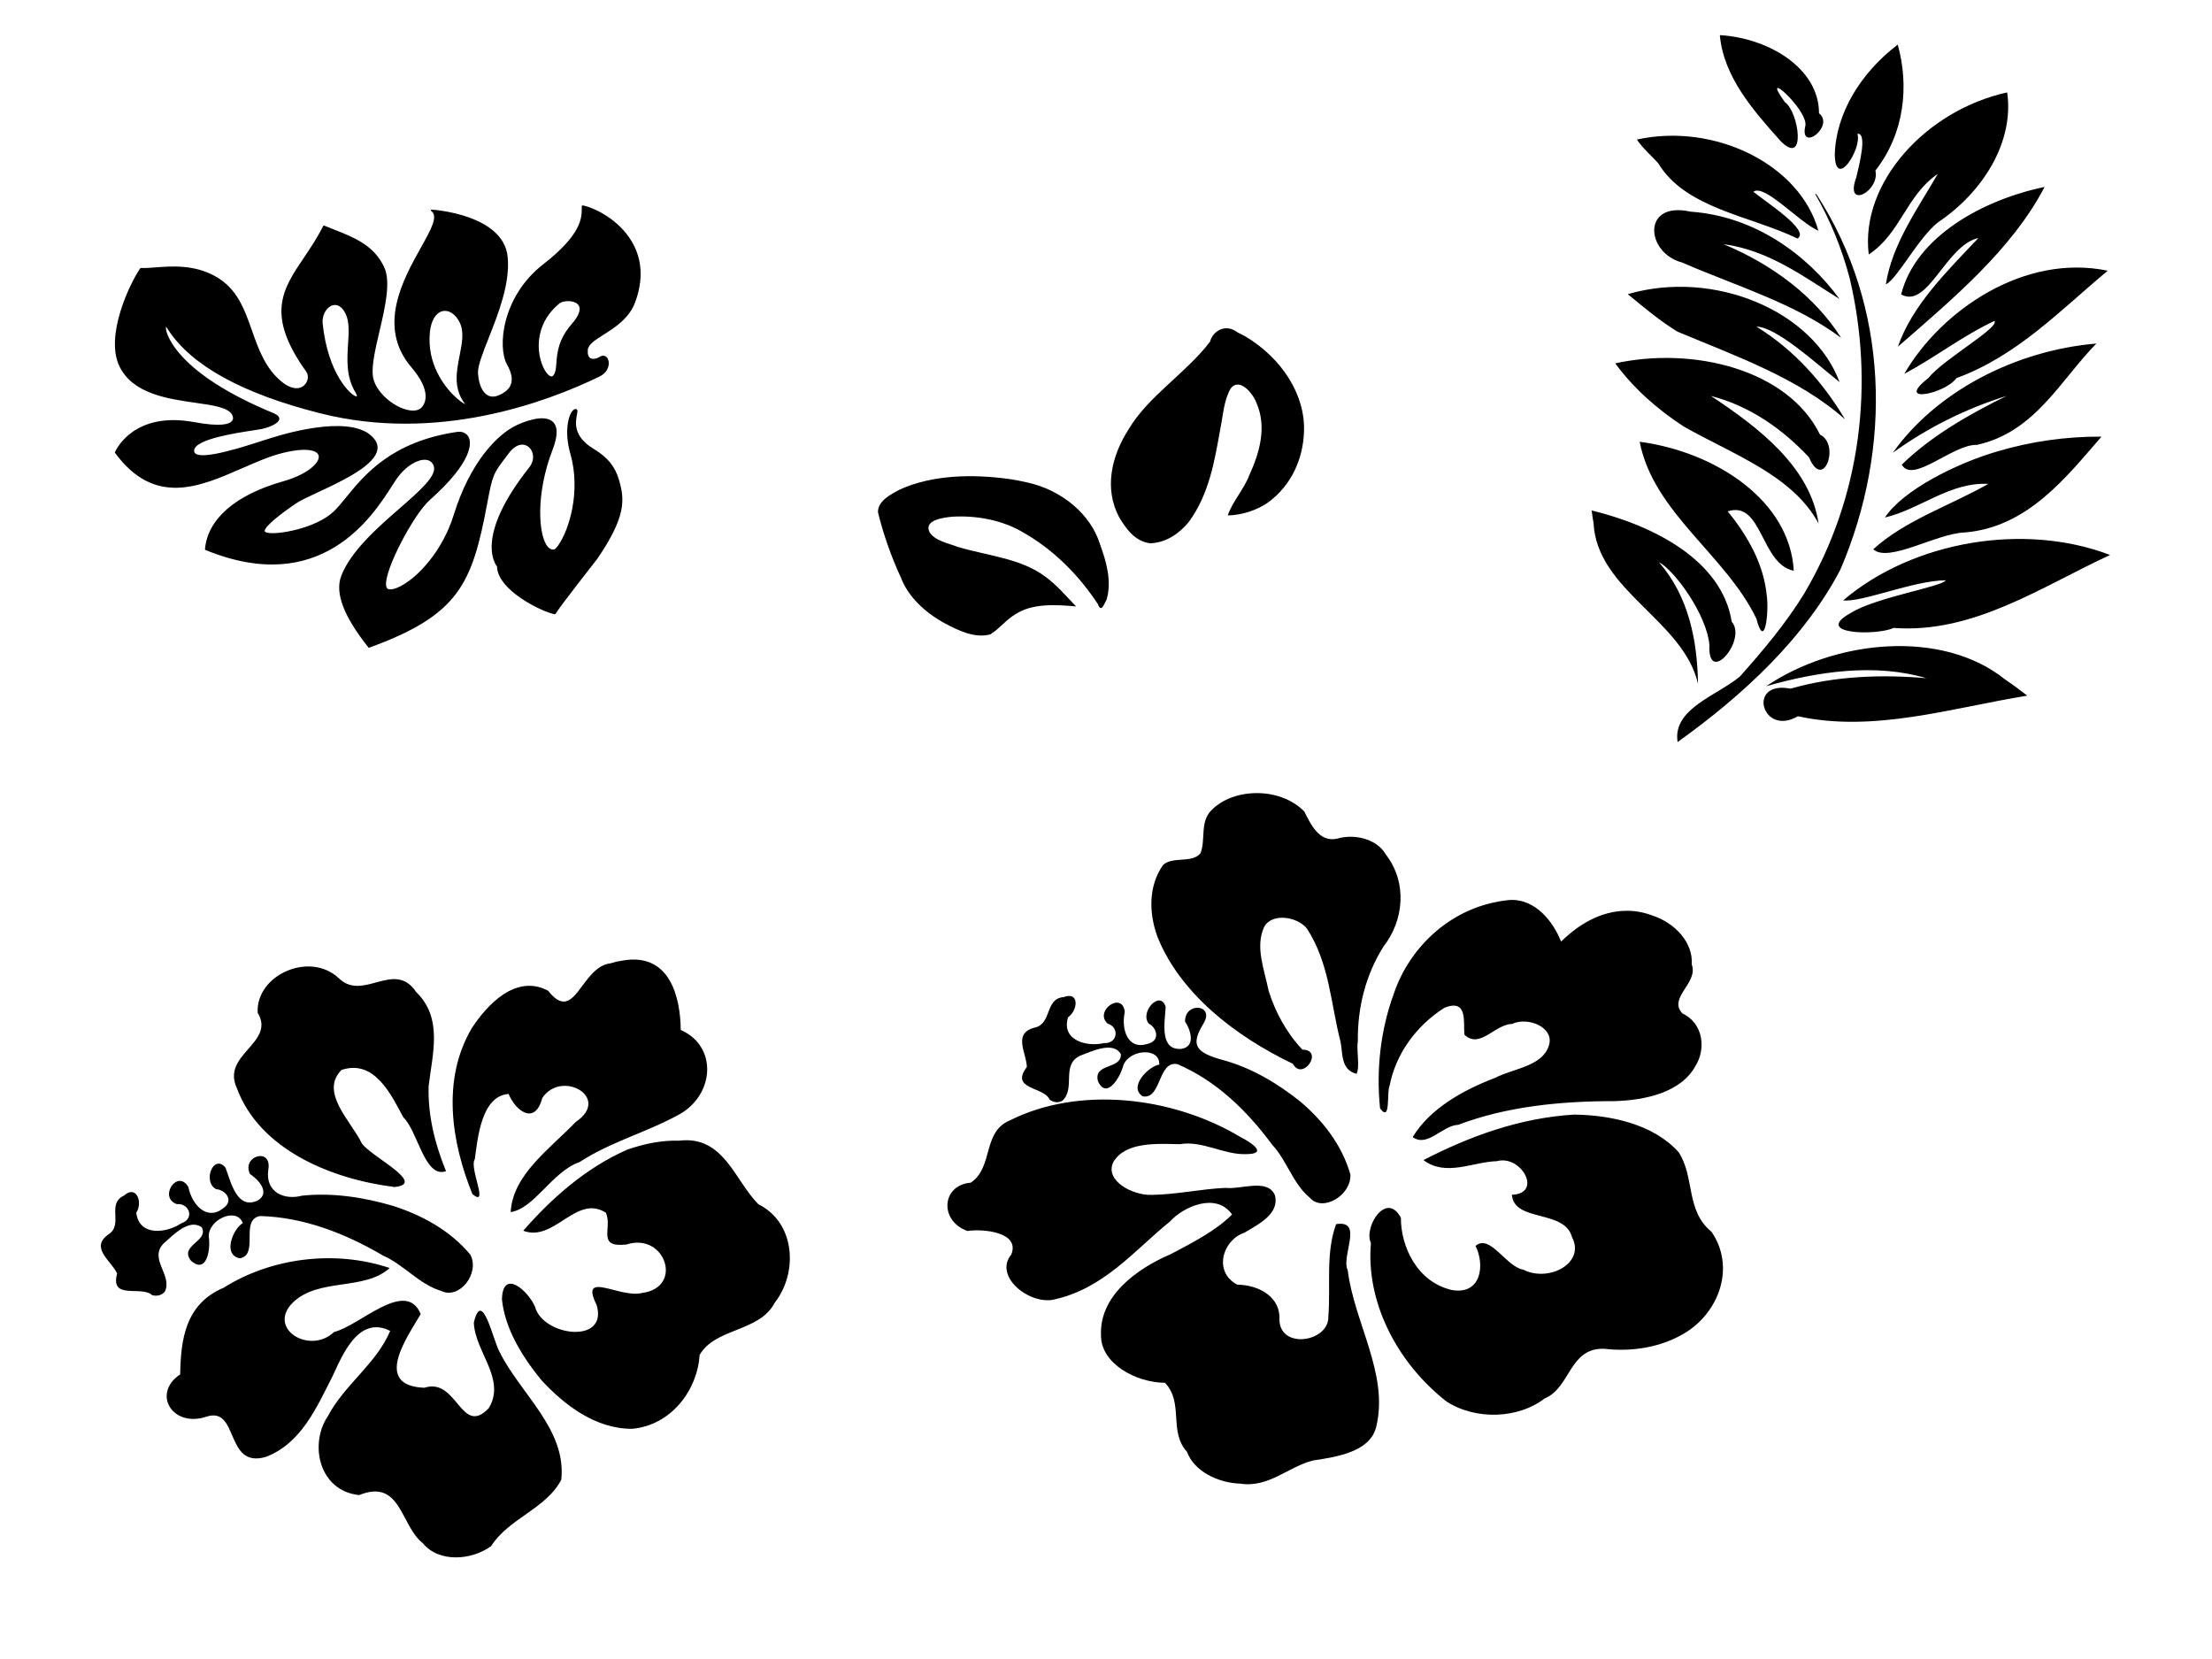
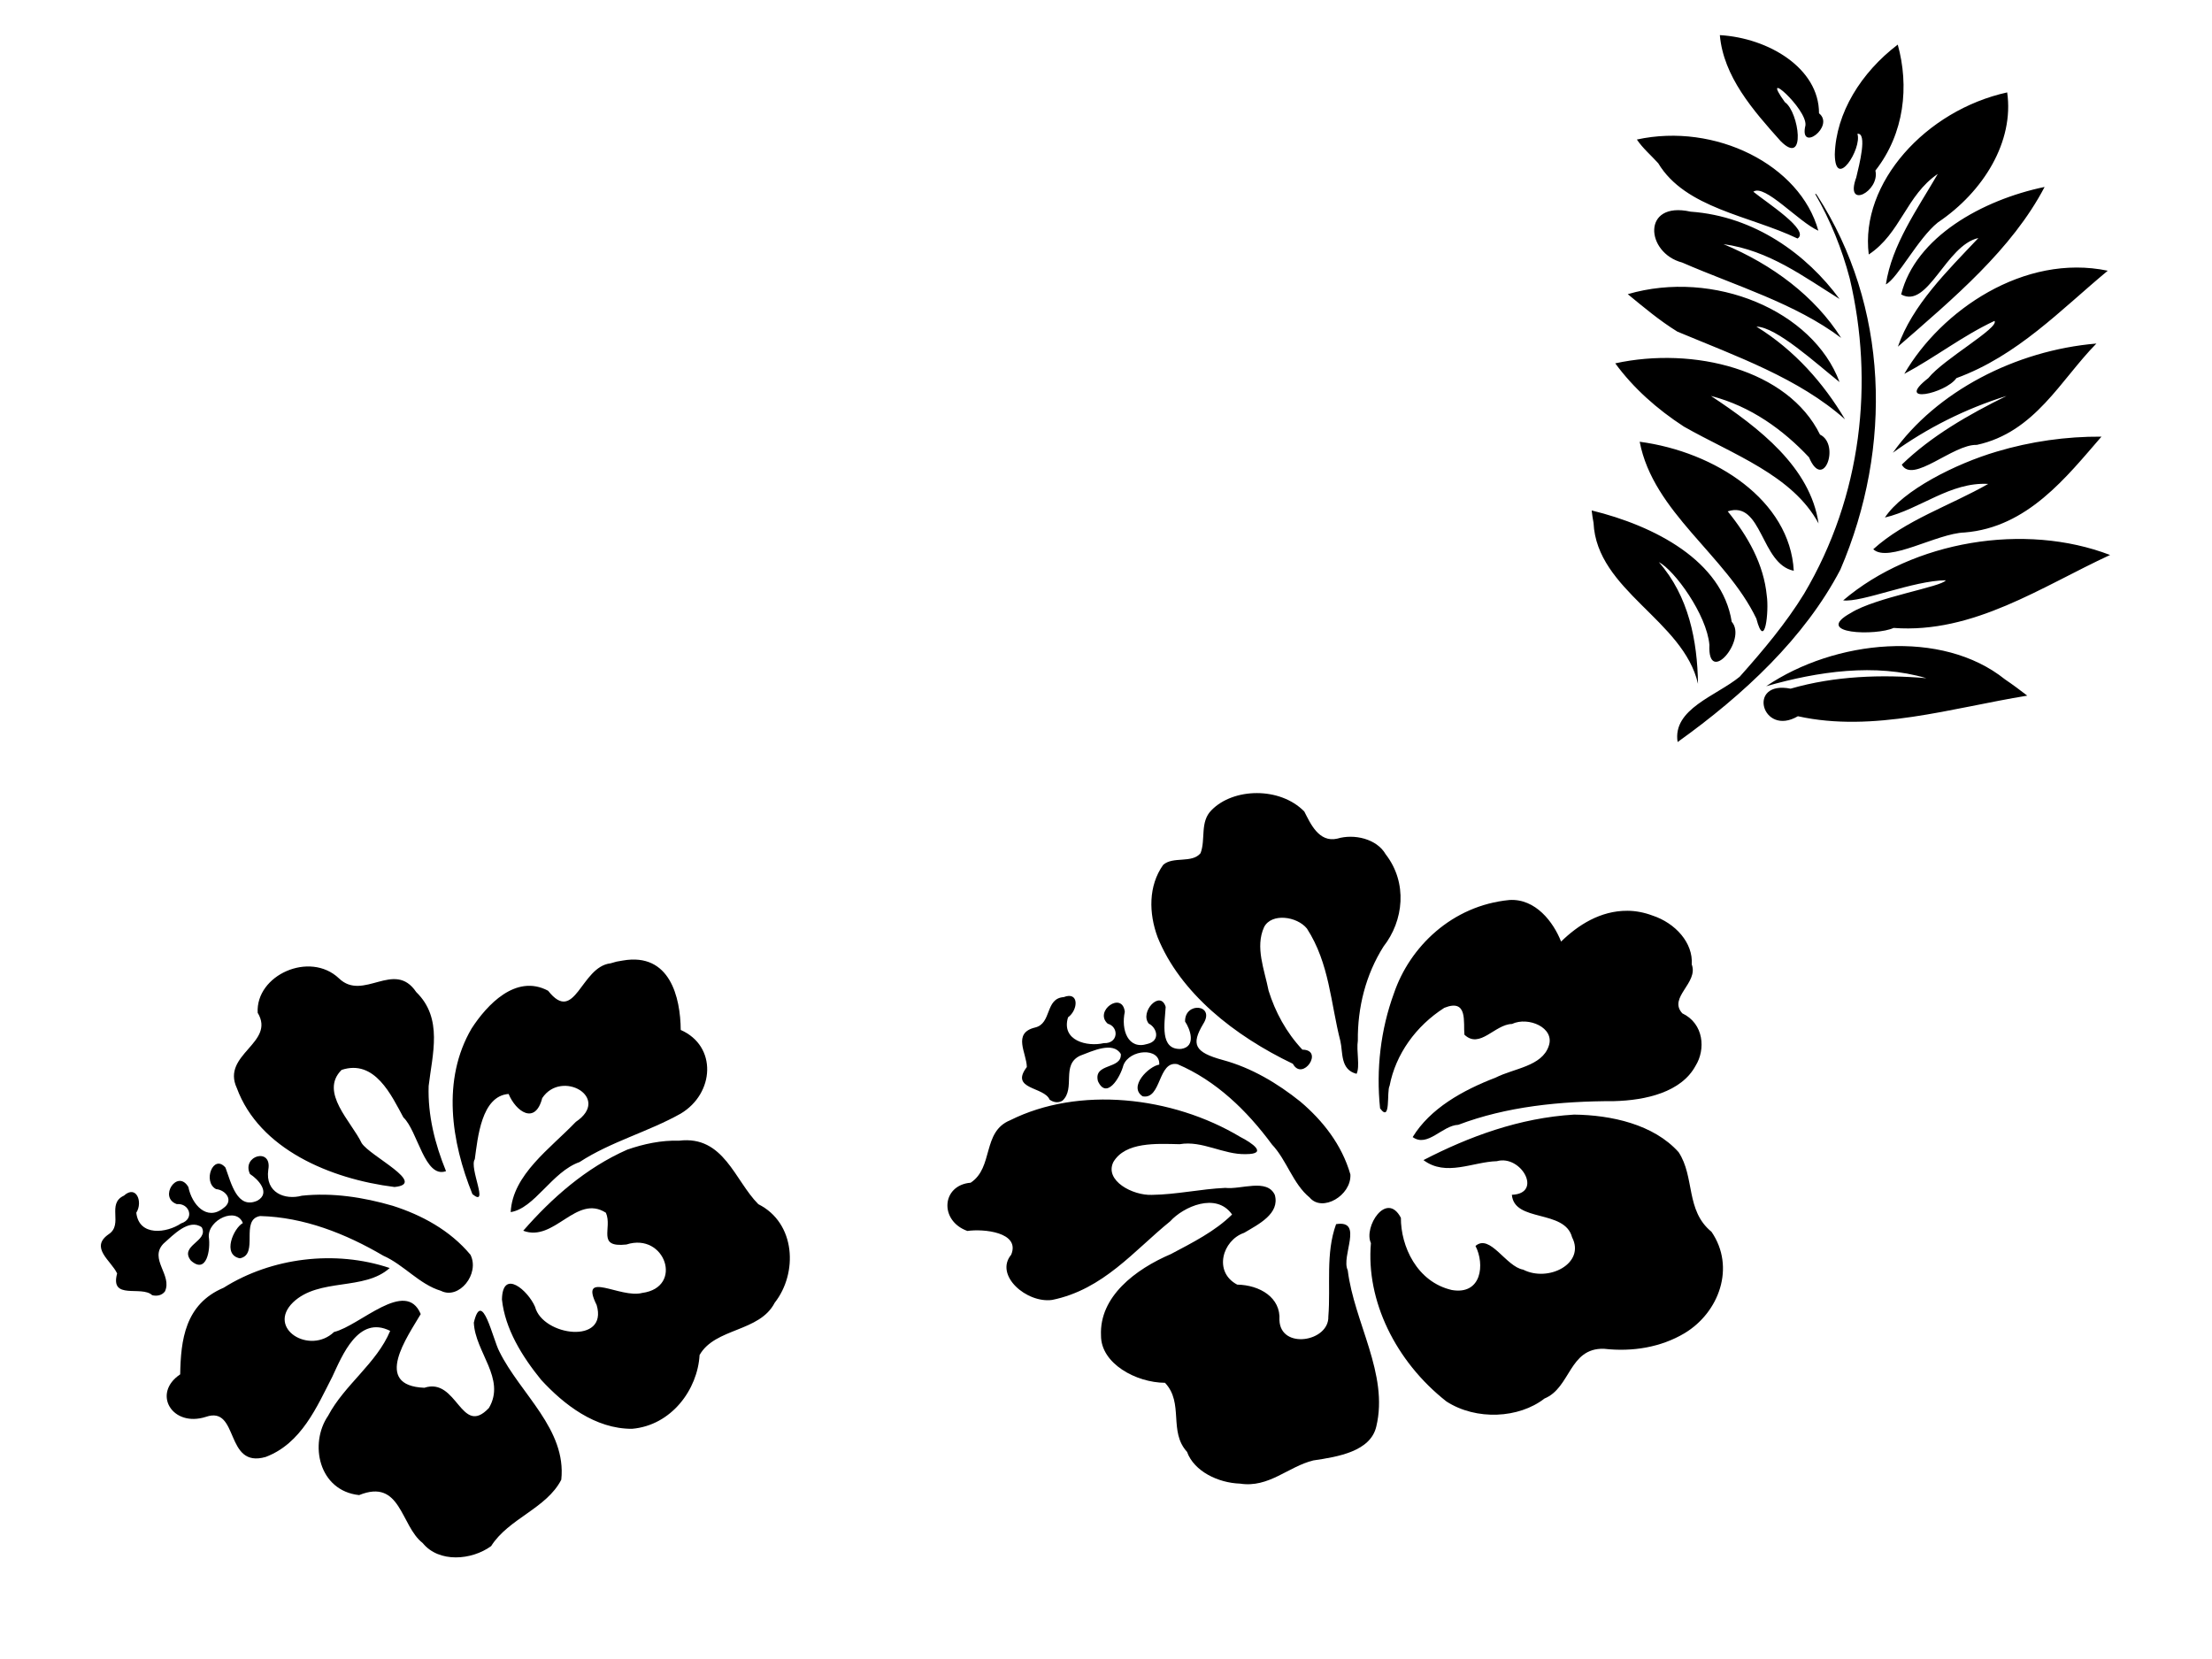
<svg xmlns="http://www.w3.org/2000/svg" width="640" height="480">
  <title>hibiscus NAT</title>
  <defs>
    <radialGradient cy="0.488" cx="0.488" spreadMethod="pad" id="svg_21">
      <stop offset="0" stop-color="#ffaaaa" />
      <stop offset="1" stop-color="#005555" />
    </radialGradient>
  </defs>
  <g>
    <title>Layer 1</title>
    <g fill="#89a02c" id="g3876" transform="matrix(-1.881 -2.26 2.35 -1.809 229.296 1774.83)">
      <g fill="#89a02c" id="g3878">
        <g fill="#89a02c" id="g3884">
          <g fill="#89a02c" id="g3886">
-             <path fill="#000000" d="m478.52,328.301c-1.147,-1.04 -2.447,-2.22 -4.26,-2.486c-0.333,-0.049 -0.363,-0.137 -0.364,-0.138l0,-0.001c0,-0.004 0.005,-0.021 0.035,-0.047c0.396,-0.346 3.45,-0.725 7.708,2.038c0.656,0.426 1.03,1.25 0.831,1.836c-0.167,0.495 -0.699,0.673 -1.46,0.489c-0.854,-0.207 -1.65,-0.929 -2.492,-1.692m-10.326,4.705c1.131,-0.106 4.016,-0.105 6.357,2.198c0.796,0.783 1.115,1.608 0.855,2.207c-0.25,0.575 -0.997,0.813 -1.903,0.605c-1.018,-0.233 -1.776,-1.118 -2.578,-2.055c-1.086,-1.268 -2.209,-2.579 -4.15,-2.639c0.179,-0.092 0.651,-0.243 1.42,-0.315m-3.677,9.735c-0.421,-0.39 -0.754,-0.699 -0.8,-1.075c-0.009,-0.069 0.013,-0.122 0.068,-0.167c0.295,-0.242 1.308,-0.115 2.346,0.46c0.826,0.457 2.759,1.835 2.848,4.74c0.012,0.416 -0.539,1.217 -1.125,1.303c-0.557,0.081 -0.99,-0.511 -1.219,-1.666c-0.396,-2 -1.391,-2.922 -2.118,-3.596m-12.332,-17.167l-0.002,0l0.002,0zm22.979,-12.958c-0.368,1.459 -0.716,2.837 -1.254,4.011c-1.022,2.229 -1.916,2.723 -2.372,2.47c-0.624,-0.348 -0.747,-2.061 0.141,-4.223c1.826,-4.449 1.615,-8.052 -0.595,-10.145c-0.02,-0.019 -0.048,-0.023 -0.071,-0.01c-10.642,5.698 -7.425,14.644 -6.214,18.011l0.252,0.725c0.506,1.613 0.256,2.869 -0.216,3.399c-0.28,0.313 -0.634,0.393 -1.026,0.231c-0.928,-0.386 -1.066,-2.609 -1.225,-5.182c-0.175,-2.824 -0.393,-6.339 -1.762,-8.608c-0.935,-1.549 -3.295,-2.344 -7.217,-2.431c-0.028,-0.001 -0.054,0.019 -0.064,0.049c-2.833,8.761 -1.215,11.688 4.13,17.818c1.962,2.249 1.984,2.33 2.545,4.388l0.117,0.427c0.181,0.659 0.127,1.207 -0.151,1.542c-0.248,0.299 -0.665,0.411 -1.09,0.294c-0.534,-0.148 -0.944,-0.599 -1.096,-1.208c-2.1,-8.401 -5.487,-8.6 -5.795,-8.6c-1.903,-1.47 -6.289,0.56 -7.194,1.347c-0.025,0.022 -0.033,0.06 -0.019,0.093c0.298,0.699 1.766,6.487 1.781,6.545c1.576,4.863 3.012,5.794 4.87,6.577c1.296,0.547 2.442,0.555 3.957,0.027c2.205,-0.767 3.145,0.311 3.65,0.89c0.207,0.238 0.357,0.41 0.498,0.274c0.051,-0.049 0.105,-0.145 0.077,-0.326c-0.099,-0.646 -1.182,-2.004 -3.192,-2.867c-3.655,-1.571 -5.893,-4.888 -6.444,-6.609c-0.111,-0.348 -0.117,-0.541 -0.085,-0.606c0.093,-0.188 0.279,-0.29 0.552,-0.303c1.41,-0.067 4.877,2.34 7.318,6.414c0.782,1.304 1.534,1.895 2.236,1.756c1.149,-0.227 1.698,-2.282 1.839,-2.906c0.469,-2.076 -0.131,-5.882 -3.221,-10.338c-2.115,-3.052 -2.712,-6.504 -2.371,-8.42c0.103,-0.577 0.286,-0.975 0.516,-1.12c0.101,-0.064 0.234,-0.047 0.395,0.051c1.339,0.811 3.911,6.546 4.057,8.585c0.415,5.819 2.028,6.727 2.513,6.867c0.456,0.132 0.901,-0.067 1.161,-0.516c3.186,-5.516 2.219,-9.633 1.58,-12.357c-0.17,-0.724 -0.317,-1.349 -0.374,-1.906c-0.242,-2.37 1.538,-5.677 2.341,-6.289c0.12,-0.092 0.216,-0.123 0.271,-0.09c0.394,0.245 0.381,2.549 0.277,4.038c-0.006,0.455 -0.206,1.333 -0.437,2.35c-0.537,2.36 -1.272,5.593 -0.413,6.948c0.243,0.383 0.602,0.597 1.066,0.636c3.158,0.263 5.678,-5.777 6.376,-7.635l0.265,-0.718c0.723,-1.973 2.068,-5.645 3.031,-5.958c0.128,-0.042 0.241,-0.02 0.348,0.065c0.885,0.714 -1.105,4.2 -1.955,5.689l-0.403,0.725c-0.287,0.577 -0.605,1.567 -0.308,1.929c0.154,0.187 0.433,0.173 0.83,-0.039c8.973,-4.791 12.568,-3.071 12.948,-2.859c0.166,0.092 0.222,0.156 0.245,0.192c-0.064,0.004 -0.195,-0.011 -0.338,-0.027c-4.216,-0.502 -9.506,1.593 -15.721,6.226c-9.256,6.9 -12.656,17.501 -13.859,23.206c-0.172,0.809 0.214,1.288 0.388,1.457c0.274,0.266 0.621,0.369 0.863,0.256c0.159,-0.074 0.255,-0.235 0.27,-0.453c0.014,-0.191 0.135,-0.629 0.422,-0.766c0.226,-0.108 0.509,-0.005 0.84,0.305c0.398,0.372 0.327,1.151 0.236,2.137c-0.119,1.301 -0.267,2.92 0.622,4.367c1.224,1.993 2.845,3.184 4.818,3.54c2.66,0.48 5.121,-0.735 5.896,-1.398c0.017,-0.014 0.028,-0.036 0.028,-0.06c-0,-0.024 -0.009,-0.045 -0.026,-0.059l-0.188,-0.156c-0.702,-0.565 -2.008,-1.616 -2.029,-6.362c-0.022,-5.142 -3.732,-8.63 -5.632,-8.981c-0.949,-0.175 -1.548,-0.506 -1.832,-1.011c-0.219,-0.389 -0.25,-0.882 -0.095,-1.505c0.105,-0.422 0.317,-0.706 0.629,-0.844c0.557,-0.245 1.428,-0.012 2.331,0.624c0.59,0.415 1.295,1.611 2.112,2.996c1.322,2.242 2.967,5.033 5.176,6.493c3.603,2.382 8.227,-2.683 8.273,-2.734c0.022,-0.024 0.026,-0.061 0.011,-0.091c-0.015,-0.03 -0.045,-0.045 -0.075,-0.036c-0.844,0.249 -1.439,-1.15 -2.264,-3.086c-1.393,-3.272 -3.498,-8.217 -8.736,-8.159c-2.897,0.032 -3.593,-1.027 -3.751,-1.661c-0.124,-0.501 0.208,-0.922 0.509,-1.187c1.105,-0.976 3.537,-1.444 4.9,-0.562c0.904,0.585 1.936,1.874 3.028,3.239c1.572,1.964 3.198,3.996 4.763,4.39c2.325,0.586 4.107,-0.407 5.995,-1.457l0.83,-0.456c0.016,-0.009 0.029,-0.025 0.035,-0.045c0.005,-0.02 0.004,-0.041 -0.005,-0.059c-0.57,-1.182 -0.947,-2.315 -1.31,-3.411c-1.197,-3.607 -2.143,-6.456 -9.033,-6.955c-0.497,-0.036 -0.922,-0.505 -0.949,-1.046c-0.034,-0.681 0.557,-1.21 1.579,-1.415c2.057,-0.412 3.965,0.281 5.809,0.949c2.183,0.792 4.244,1.54 6.528,0.619c2.16,-0.871 3.341,-2.613 4.203,-3.885c0.31,-0.457 0.578,-0.852 0.844,-1.148c0.019,-0.021 0.025,-0.052 0.016,-0.08c-0.575,-1.78 -3.166,-6.908 -6.423,-7.684c-2.94,-0.7 -5.41,1.595 -7.394,3.439c-1.252,1.164 -2.334,2.168 -3.141,1.996c-0.121,-0.026 -0.409,-0.117 -0.47,-0.41c-0.083,-0.4 0.228,-1.226 2.18,-2.89c4.55,-3.881 2.508,-7.673 2.418,-7.832c-0.011,-0.021 -0.031,-0.034 -0.053,-0.035c-6.578,-0.385 -7.732,4.188 -8.848,8.611" id="path3894" />
-           </g>
+             </g>
        </g>
      </g>
    </g>
    <path fill="#000000" d="m610.509,160.572c-19.727,9.107 -39.535,22.842 -62.638,21.107c-4.904,2.307 -23.666,1.869 -12.344,-4.352c7.205,-4.51 26.442,-7.577 27.444,-9.432c-9.417,0.069 -24.24,6.463 -29.687,5.813c20.294,-17.26 52.537,-22.603 77.225,-13.136zm-2.49,-34.238c-10.126,11.667 -21.416,26.273 -39.606,27.73c-8.025,0.238 -22.075,8.911 -26.427,4.849c9.338,-8.454 22.199,-12.592 33.264,-18.901c-11.013,-0.611 -19.697,7.323 -29.887,9.721c5.188,-7.892 20.508,-15.581 32.329,-19.065c9.815,-2.942 20.133,-4.403 30.328,-4.334m-1.471,-26.936c-10.371,10.515 -17.732,25.661 -34.595,29.324c-6.859,-0.259 -18.588,11.409 -21.71,5.708c8.509,-8.262 19.298,-14.461 30.313,-19.875c-11.911,3.706 -23.1,9.35 -32.892,16.434c12.556,-17.724 35.502,-29.617 58.884,-31.591m-80.81,-42.889c20.659,31.974 22.002,72.725 6.735,108.303c-10.299,19.688 -27.846,36.114 -47.088,49.881c-1.537,-9.582 11.202,-13.349 17.956,-18.89c6.754,-7.572 13.401,-15.483 18.623,-23.992c16.831,-28.388 20.265,-61.346 13.223,-91.232c-2.232,-8.505 -5.554,-16.755 -10.015,-24.488l0.273,0.029l0.292,0.389l0,0zm60.811,144.763c-21.877,3.559 -44.522,10.78 -66.361,5.956c-10.411,6.098 -14.92,-10.507 -2.115,-7.975c12.775,-3.69 26.3,-4.152 39.299,-3.028c-14.783,-4.382 -31.355,-1.976 -46.366,2.321c19.887,-13.441 50.818,-16.638 69.099,-1.981c2.217,1.5 4.351,3.086 6.445,4.707l0,0zm-119.207,-96.146c22.631,-4.941 49.987,1.797 59.242,20.614c5.923,2.844 1.01,16.57 -3.185,6.568c-7.399,-7.874 -16.793,-14.777 -28.373,-17.75c14.044,9.278 28.75,20.655 31.137,36.89c-7.521,-13.985 -24.915,-20.016 -38.98,-28.033c-7.777,-5.05 -14.637,-11.17 -19.841,-18.289m7.07,22.685c21.955,2.914 43.49,17.027 44.576,37.329c-9.594,-1.915 -9.095,-20.473 -19.107,-17.189c5.853,7.188 10.435,15.32 11.303,24.418c0.656,4.317 -0.514,16.213 -3.019,6.608c-8.799,-18.342 -29.819,-30.717 -33.754,-51.167m-13.893,19.879c18.273,4.46 37.749,14.607 40.521,32.207c4.592,5.185 -7.035,18.839 -6.456,6.685c-0.767,-8.772 -10.144,-21.644 -14.645,-23.954c8.683,9.861 11.159,22.795 11.345,35.231c-4.195,-18.422 -29.294,-26.948 -30.224,-46.578l-0.308,-1.789l-0.23,-1.802m149.317,-69.362c-13.591,11.275 -26.082,24.595 -43.786,31.074c-3.094,4.463 -18.117,7.758 -8.118,-0.02c4.401,-5.497 20.606,-14.542 19.137,-16.535c-9.268,4.331 -17.148,10.556 -26.104,15.326c10.634,-18.358 34.674,-34.897 58.872,-29.845l0,0zm-18.271,-24.237c-9.46,18.07 -26.387,32.26 -42.451,46.215c4.175,-12.024 14.176,-21.781 23.293,-31.435c-9.423,2.072 -14.593,20.649 -22.347,16.317c4.146,-16.621 23.528,-27.367 41.505,-31.097l0,0zm-10.829,-27.354c2.038,14.142 -6.774,28.694 -20.044,37.617c-5.773,4.608 -11.661,16.222 -15.053,17.926c1.729,-11.448 9.038,-21.666 15.021,-31.959c-9.128,6.172 -10.735,17.223 -19.975,23.31c-2.573,-20.693 16.552,-41.729 40.051,-46.894l0,0zm-31.661,-13.829c3.313,11.934 2.008,25.622 -6.467,36.448c1.376,5.98 -9.008,11.479 -5.539,1.99c0.877,-3.691 3.277,-12.965 0.334,-12.64c1.401,4.301 -6.407,16.504 -6.543,5.968c0.335,-11.96 7.585,-23.689 18.215,-31.765zm-51.475,-2.744c14.067,0.815 28.719,9.549 28.694,22.614c4.72,3.776 -5.863,11.609 -3.925,3.487c0.555,-4.757 -13.549,-17.231 -5.945,-6.701c4.069,2.774 6.266,18.85 -1.246,11.248c-8.048,-8.988 -16.519,-18.675 -17.579,-30.648l0,0zm-26.639,74.946c24.852,-7.251 53.559,4.701 61.276,25.437c-6.796,-5.403 -18.258,-15.945 -24.053,-16.048c11.076,6.833 19.458,16.41 25.635,26.832c-13.305,-11.867 -31.48,-18.263 -48.506,-25.38c-5.188,-3.206 -9.746,-7.064 -14.352,-10.84l0,0zm61.269,1.394c-10.302,-6.396 -20.402,-14.08 -33.592,-15.871c14.193,5.889 26.523,15.174 34.061,27.131c-13.29,-9.996 -30.402,-15.02 -46.007,-21.805c-10.597,-2.783 -11.757,-17.885 2.44,-14.719c18.592,1.316 33.659,12.41 43.099,25.263zm-58.637,-46.131c22.648,-4.947 47.255,7.313 52.506,26.376c-5.741,-2.541 -15.538,-13.64 -18.808,-11.273c3.888,3.164 16.542,11.242 12.782,13.533c-13.774,-6.625 -32.445,-8.696 -40.307,-21.791c-2.066,-2.274 -4.48,-4.325 -6.172,-6.845l0,0z" id="path3416-4" />
    <path transform="rotate(-9.636 82.087 357.743)" id="svg_3" fill="#000000" d="m41.724,368.132c-2.521,-3.388 -12.372,-0.497 -8.951,-7.896c-1.025,-3.901 -6.72,-8.743 -0.458,-11.627c4.68,-2.095 0.761,-8.794 6.175,-10.248c4.057,-2.596 5.167,2.752 2.696,5.469c-0.38,7.003 7.719,7.282 12.246,5.226c4.252,-0.63 3.32,-5.462 -0.265,-5.711c-5.006,-2.761 1.886,-10.16 4.118,-4.327c0.146,5.233 3.625,10.648 8.888,7.758c3.59,-1.636 1.607,-5.113 -1.086,-5.812c-3.561,-2.709 0.924,-10.354 3.723,-5.68c0.872,4.637 1.291,12.598 7.516,10.967c4.339,-1.571 1.095,-6.215 -0.836,-7.948c-1.591,-5.671 7.7,-6.641 5.434,-0.347c-2.055,6.436 3.28,9.538 8.318,9.042c8.893,0.555 17.456,3.413 25.433,7.279c7.781,4.025 15.134,9.728 19.793,17.729c1.82,5.883 -5.457,12.381 -10.176,8.854c-5.852,-2.898 -9.309,-9.229 -14.734,-12.806c-9.725,-8.174 -20.847,-14.847 -33.211,-17.276c-6.038,0.009 -2.06,10.983 -7.827,11.078c-4.965,-1.879 -0.332,-8.906 2.554,-9.911c-0.986,-5.026 -9.734,-2.653 -10.37,2.222c-0.065,3.859 -2.478,10.761 -6.269,5.955c-2.675,-4.923 6.173,-4.605 4.711,-8.97c-3.191,-3.188 -8.439,0.792 -11.716,2.826c-4.944,3.69 1.108,9.431 -1.898,13.711c-1.103,1.018 -2.598,0.972 -3.807,0.444z" />
    <path fill="#000000" d="m122.3,446.453c-6.446,-4.997 -6.261,-18.795 -18.39,-13.876c-11.711,-1.247 -14.511,-14.866 -8.982,-22.945c4.73,-8.959 14.045,-15.167 17.964,-24.564c-9.221,-4.651 -13.892,7.182 -16.733,13.239c-4.482,8.729 -8.93,19.31 -19.278,23.231c-11.953,3.454 -7.62,-14.935 -17.296,-11.603c-9.762,3.146 -15.701,-6.778 -7.451,-12.291c0.171,-9.837 1.359,-20.327 12.563,-25.057c13.842,-8.73 32.279,-11.015 48.056,-5.71c-7.416,6.685 -20.392,2.742 -27.954,9.923c-7.756,7.576 4.815,15.295 11.85,8.586c7.541,-1.832 20.722,-15.579 25.08,-5.185c-3.786,6.484 -14.056,20.725 1.053,21.323c9.546,-3.142 10.605,14.427 18.676,5.845c5,-8.463 -3.997,-16.145 -4.365,-24.686c2.38,-10.087 5.484,4.848 7.413,8.405c6.031,12.2 19.452,22.439 17.89,37.036c-4.28,8.349 -15.259,11.225 -20.298,19.214c-5.621,4.092 -15.099,4.904 -19.797,-0.884l0,0zm-8.158,-103.017c-18.663,-2.325 -39.143,-11.026 -45.623,-28.629c-4.549,-9.775 11.317,-13.045 6.037,-21.777c-0.611,-10.891 15.042,-17.958 23.499,-9.977c7.065,6.862 16.007,-5.499 22.375,3.985c7.836,7.607 4.641,18.031 3.593,27.181c-0.28,8.429 1.817,16.787 5.025,24.634c-6.174,2.228 -8.178,-11.647 -12.334,-15.55c-3.439,-6.321 -8.242,-16.93 -17.885,-13.746c-6.48,6.445 2.801,14.892 5.822,21.195c2.48,3.809 19.096,11.741 9.492,12.684l0,0l-0,0zm67.319,-10.8c-11.995,5.297 -21.796,13.987 -30.073,23.453c8.991,3.441 15.344,-10.728 23.919,-5.202c1.977,4.492 -2.828,10.15 5.934,9.188c11.214,-3.636 16.657,12.419 4.553,14.012c-6.321,1.685 -18.304,-6.839 -13.163,3.498c3.385,11.495 -15.595,9.01 -17.819,0.528c-2.013,-4.718 -9.408,-11.206 -9.584,-2.137c0.895,8.512 5.829,16.477 11.325,23.236c6.576,7.16 15.657,14.233 26.32,14.185c11.418,-0.991 18.979,-11.389 19.536,-21.349c4.518,-7.919 17.333,-6.59 21.734,-15.12c6.731,-8.552 6.138,-23.069 -4.736,-28.522c-6.866,-6.886 -9.979,-19.938 -22.906,-18.373c-5.145,-0.156 -10.25,0.932 -15.04,2.602l-0,0zm-4.81,-53.917c-8.653,0.974 -10.221,17.892 -18.066,7.932c-9.37,-4.996 -17.786,4.202 -22.136,10.923c-8.682,14.793 -5.876,32.835 0.241,47.934c4.974,4.04 -1.04,-7.622 0.685,-10.111c0.85,-6.125 1.878,-18.291 9.779,-18.882c2.112,5.09 7.696,9.066 9.73,1.194c5.577,-8.416 20.099,-0.096 9.709,6.891c-7.322,7.669 -18.303,15.262 -18.832,26.101c6.96,-1.114 11.947,-11.681 19.919,-14.478c9.039,-5.908 19.89,-8.744 29.251,-14.009c9.82,-5.832 10.646,-19.546 0.024,-24.216c-0.078,-9.412 -3.104,-22.461 -16.749,-20.087l-1.807,0.315l-1.747,0.494l0,0l-0,0z" id="path7488" />
    <path fill="#000000" id="path6656" d="m343.443,420.064c-5.416,-5.921 -0.828,-14.102 -6.374,-19.978c-8.361,-0.048 -18.564,-5.56 -18.513,-13.686c-0.519,-11.225 9.915,-19.159 20.242,-23.569c6.278,-3.33 12.783,-6.592 17.679,-11.437c-4.585,-6.556 -14.107,-2.242 -17.912,1.974c-10.435,8.446 -19.327,19.722 -34.137,22.738c-7.377,1.033 -16.798,-7.113 -11.857,-13.085c2.705,-6.541 -8.086,-7.539 -12.677,-6.866c-8.195,-2.948 -7.488,-13.261 0.95,-13.962c6.704,-4.421 3.242,-14.748 11.441,-18.074c19.767,-9.885 46.776,-7.02 66.564,4.828c3.374,1.715 8.154,4.963 1.631,4.979c-6.502,0.199 -12.643,-4.015 -19.159,-2.874c-6.749,-0.156 -15.712,-0.706 -19.189,5.15c-2.652,5.409 5.62,9.737 11.139,9.511c7.163,-0.096 14.082,-1.697 21.236,-2.022c4.568,0.537 12.069,-2.825 14.336,2.03c1.519,5.436 -4.695,8.492 -8.881,10.975c-6.29,2.159 -8.94,11.328 -2.004,14.982c6.584,0.123 12.647,3.769 12.221,10.258c0.291,8.628 14.409,6.293 14.153,-1.032c0.716,-8.863 -0.853,-18.228 2.242,-26.719c8.104,-1.328 1.336,9.302 3.368,13.328c1.85,15.125 11.913,30.034 8.266,45.206c-1.669,7.232 -11.068,8.775 -18.231,9.829c-7.277,1.785 -12.847,8.018 -21.21,6.709c-6.284,-0.205 -13.284,-3.538 -15.322,-9.191l0,0zm30.622,-112.277c-16.878,-8.073 -32.584,-20.451 -39.121,-36.593c-2.602,-6.986 -2.698,-14.93 1.601,-20.967c2.863,-2.554 8.334,-0.347 10.809,-3.375c1.537,-3.984 -0.243,-9.036 3.146,-12.417c6.315,-6.525 19.84,-6.84 26.869,0.354c1.737,3.367 4.185,9.098 9.557,7.851c4.839,-1.459 11.413,0.032 13.985,4.52c6.429,8.275 5.218,19.252 -0.623,26.701c-5.148,8.16 -7.522,17.64 -7.421,27.233c-0.474,3.003 0.676,7.478 -0.371,9.598c-4.779,-1.212 -3.908,-6.229 -4.687,-9.494c-2.805,-10.88 -3.141,-22.44 -9.672,-32.539c-2.881,-3.555 -10.238,-4.57 -12.393,-0.434c-2.658,5.818 0.105,12.339 1.299,18.406c1.904,6.109 5.079,12.064 9.78,17.067c6.374,0.045 0.088,9.314 -2.758,4.09l0,0zm81.361,14.702c-15.808,0.946 -30.41,6.356 -43.575,13.162c6.512,4.893 14.267,0.503 21.227,0.315c7.025,-1.963 13.411,9.381 4.352,9.724c0.691,8.062 15.286,4.125 17.42,12.295c3.92,7.533 -6.808,13.11 -14.136,9.366c-5.003,-0.854 -9.589,-10.496 -13.808,-6.862c2.738,5.303 1.804,14.256 -6.857,12.75c-10.149,-2.355 -14.766,-12.723 -14.727,-20.886c-4.17,-7.919 -10.874,2.694 -8.672,7.314c-1.461,16.602 7.117,34.236 21.848,45.819c8.659,5.581 21.005,4.885 28.365,-0.847c7.604,-3.106 7.071,-14.652 17.178,-14.4c8.401,0.957 16.572,-0.471 23.315,-4.477c10.058,-6.024 14.838,-19.147 7.835,-29.365c-7.568,-6.186 -4.761,-15.848 -9.523,-23.044c-7.226,-8.065 -19.535,-10.744 -30.242,-10.865l-0,0zm15.407,-58.973c-7.827,-0.037 -14.312,4.174 -19.162,8.913c-2.213,-5.633 -7.368,-12.481 -14.944,-12.031c-16.646,1.601 -28.855,13.575 -33.414,26.993c-3.861,10.537 -5.186,21.974 -4.016,33.288c3.199,4.353 1.841,-4.893 2.761,-6.544c1.745,-9.08 7.57,-17.271 15.829,-22.543c6.929,-2.778 5.45,4.296 5.813,7.773c4.463,4.253 8.774,-2.999 13.763,-3.101c4.699,-2.228 12.501,1.07 10.638,6.37c-1.961,5.906 -10.079,6.461 -15.36,9.146c-9.607,3.699 -18.962,8.947 -24.011,17.212c4.313,3.113 8.548,-3.378 13.195,-3.549c13.959,-5.305 29.575,-6.862 45.079,-6.85c9.199,-0.234 19.461,-2.598 23.583,-10.243c2.922,-4.669 2.451,-12.169 -3.843,-15.164c-4.212,-4.575 4.765,-8.775 2.725,-14.161c0.451,-6.214 -4.741,-11.973 -11.389,-14.142c-2.315,-0.865 -4.794,-1.365 -7.248,-1.369l0,-0z" />
    <path transform="rotate(-14.656 341.473 319.342)" fill="#000000" d="m305.214,308.636c-0.566,-4.067 -10.51,-5.715 -3.991,-10.789c0.979,-3.882 -1.647,-10.585 5.175,-10.462c5.07,0.146 4.876,-7.44 10.277,-6.416c4.769,-0.562 3.17,4.634 -0.279,5.979c-3.687,6.022 3.216,9.722 8.134,9.837c3.996,1.257 5.503,-3.407 2.507,-5.156c-3.026,-4.573 6.508,-8.167 5.651,-2.065c-2.382,4.683 -1.955,10.947 4.003,10.64c3.903,0.087 3.846,-3.829 1.842,-5.595c-1.795,-3.91 5.766,-8.749 5.957,-3.427c-1.465,4.467 -4.917,11.674 1.273,12.889c4.522,0.463 3.93,-5.021 3.084,-7.374c1.336,-5.686 9.873,-2.58 4.887,2.011c-4.87,4.806 -4.567,7.249 2.892,11.531c7.46,4.282 13.529,10.458 18.606,17.273c4.83,6.872 8.485,15.043 8.697,24.095c-1.239,5.97 -10.675,8.605 -13.084,3.479c-3.695,-5.054 -3.664,-12.119 -6.662,-17.591c-4.531,-11.365 -10.994,-22 -20.572,-29.417c-5.249,-2.567 -7.054,8.819 -12.11,6.444c-3.413,-3.777 3.981,-8.005 6.97,-7.662c1.552,-4.858 -7.185,-6.494 -10.074,-2.46c-1.907,3.38 -7.311,8.444 -8.3,2.585c0.036,-5.488 7.57,-1.434 8.393,-5.912c-1.245,-4.176 -7.711,-2.9 -11.533,-2.5c-6.064,1.15 -3.558,8.8 -8.221,11.297c-1.446,0.429 -2.723,-0.249 -3.52,-1.232z" id="path6658" />
-     <path fill="#000000" id="path6662" d="m297.219,139.588c10.202,2.223 18.385,9.431 20.951,17.62c1.942,5.253 3.552,10.911 2.016,16.234c-0.702,1.235 -1.545,4.056 -2.543,1.322c-5.389,-8.144 -12.65,-15.756 -22.176,-21.042c-5.79,-3.273 -12.947,-4.607 -19.764,-4.236c-2.95,0.244 -8.35,1.027 -6.803,4.391c1.49,2.592 5.369,3.255 8.295,4.383c8.464,2.52 18.097,3.283 25.086,8.469c3.54,2.541 6.156,5.754 9.069,8.733c-6.001,-0.551 -12.747,-0.92 -17.582,2.276c-2.774,1.641 -4.526,4.136 -7.257,5.814c-4.584,1.209 -9.313,-1.176 -13.144,-3.203c-5.859,-3.187 -10.675,-7.817 -12.729,-13.279c-2.822,-6.13 -5.034,-12.427 -6.604,-18.799c-0.158,-3.182 3.485,-5.183 6.413,-6.675c9.364,-4.228 20.872,-4.463 31.521,-3.007c1.766,0.266 3.52,0.598 5.253,1l0,-0zm63.18,-42.212c10.629,6.388 17.32,17.038 16.886,27.511c-0.238,7.655 -3.496,15.522 -10.542,20.6c-3.198,2.144 -7.254,3.528 -11.518,3.651c1.405,-4.117 4.687,-7.547 6.227,-11.628c2.994,-6.522 5.128,-13.954 2.085,-20.943c-0.842,-2.342 -4.779,-7.661 -7.495,-4.127c-2.014,3.607 -2.158,7.742 -2.97,11.643c-1.646,9.261 -3.215,18.904 -9.147,26.968c-2.509,3.053 -6.32,5.988 -11.163,6.138c-4.528,-0.592 -6.993,-4.355 -8.872,-7.377c-4.559,-8.397 -2.29,-17.886 2.58,-25.484c5.737,-9.747 16.736,-16.394 23.636,-25.472c0.747,-3.065 4.544,-5.377 7.927,-2.695c0.807,0.382 1.59,0.797 2.368,1.217l0,0z" />
  </g>
</svg>